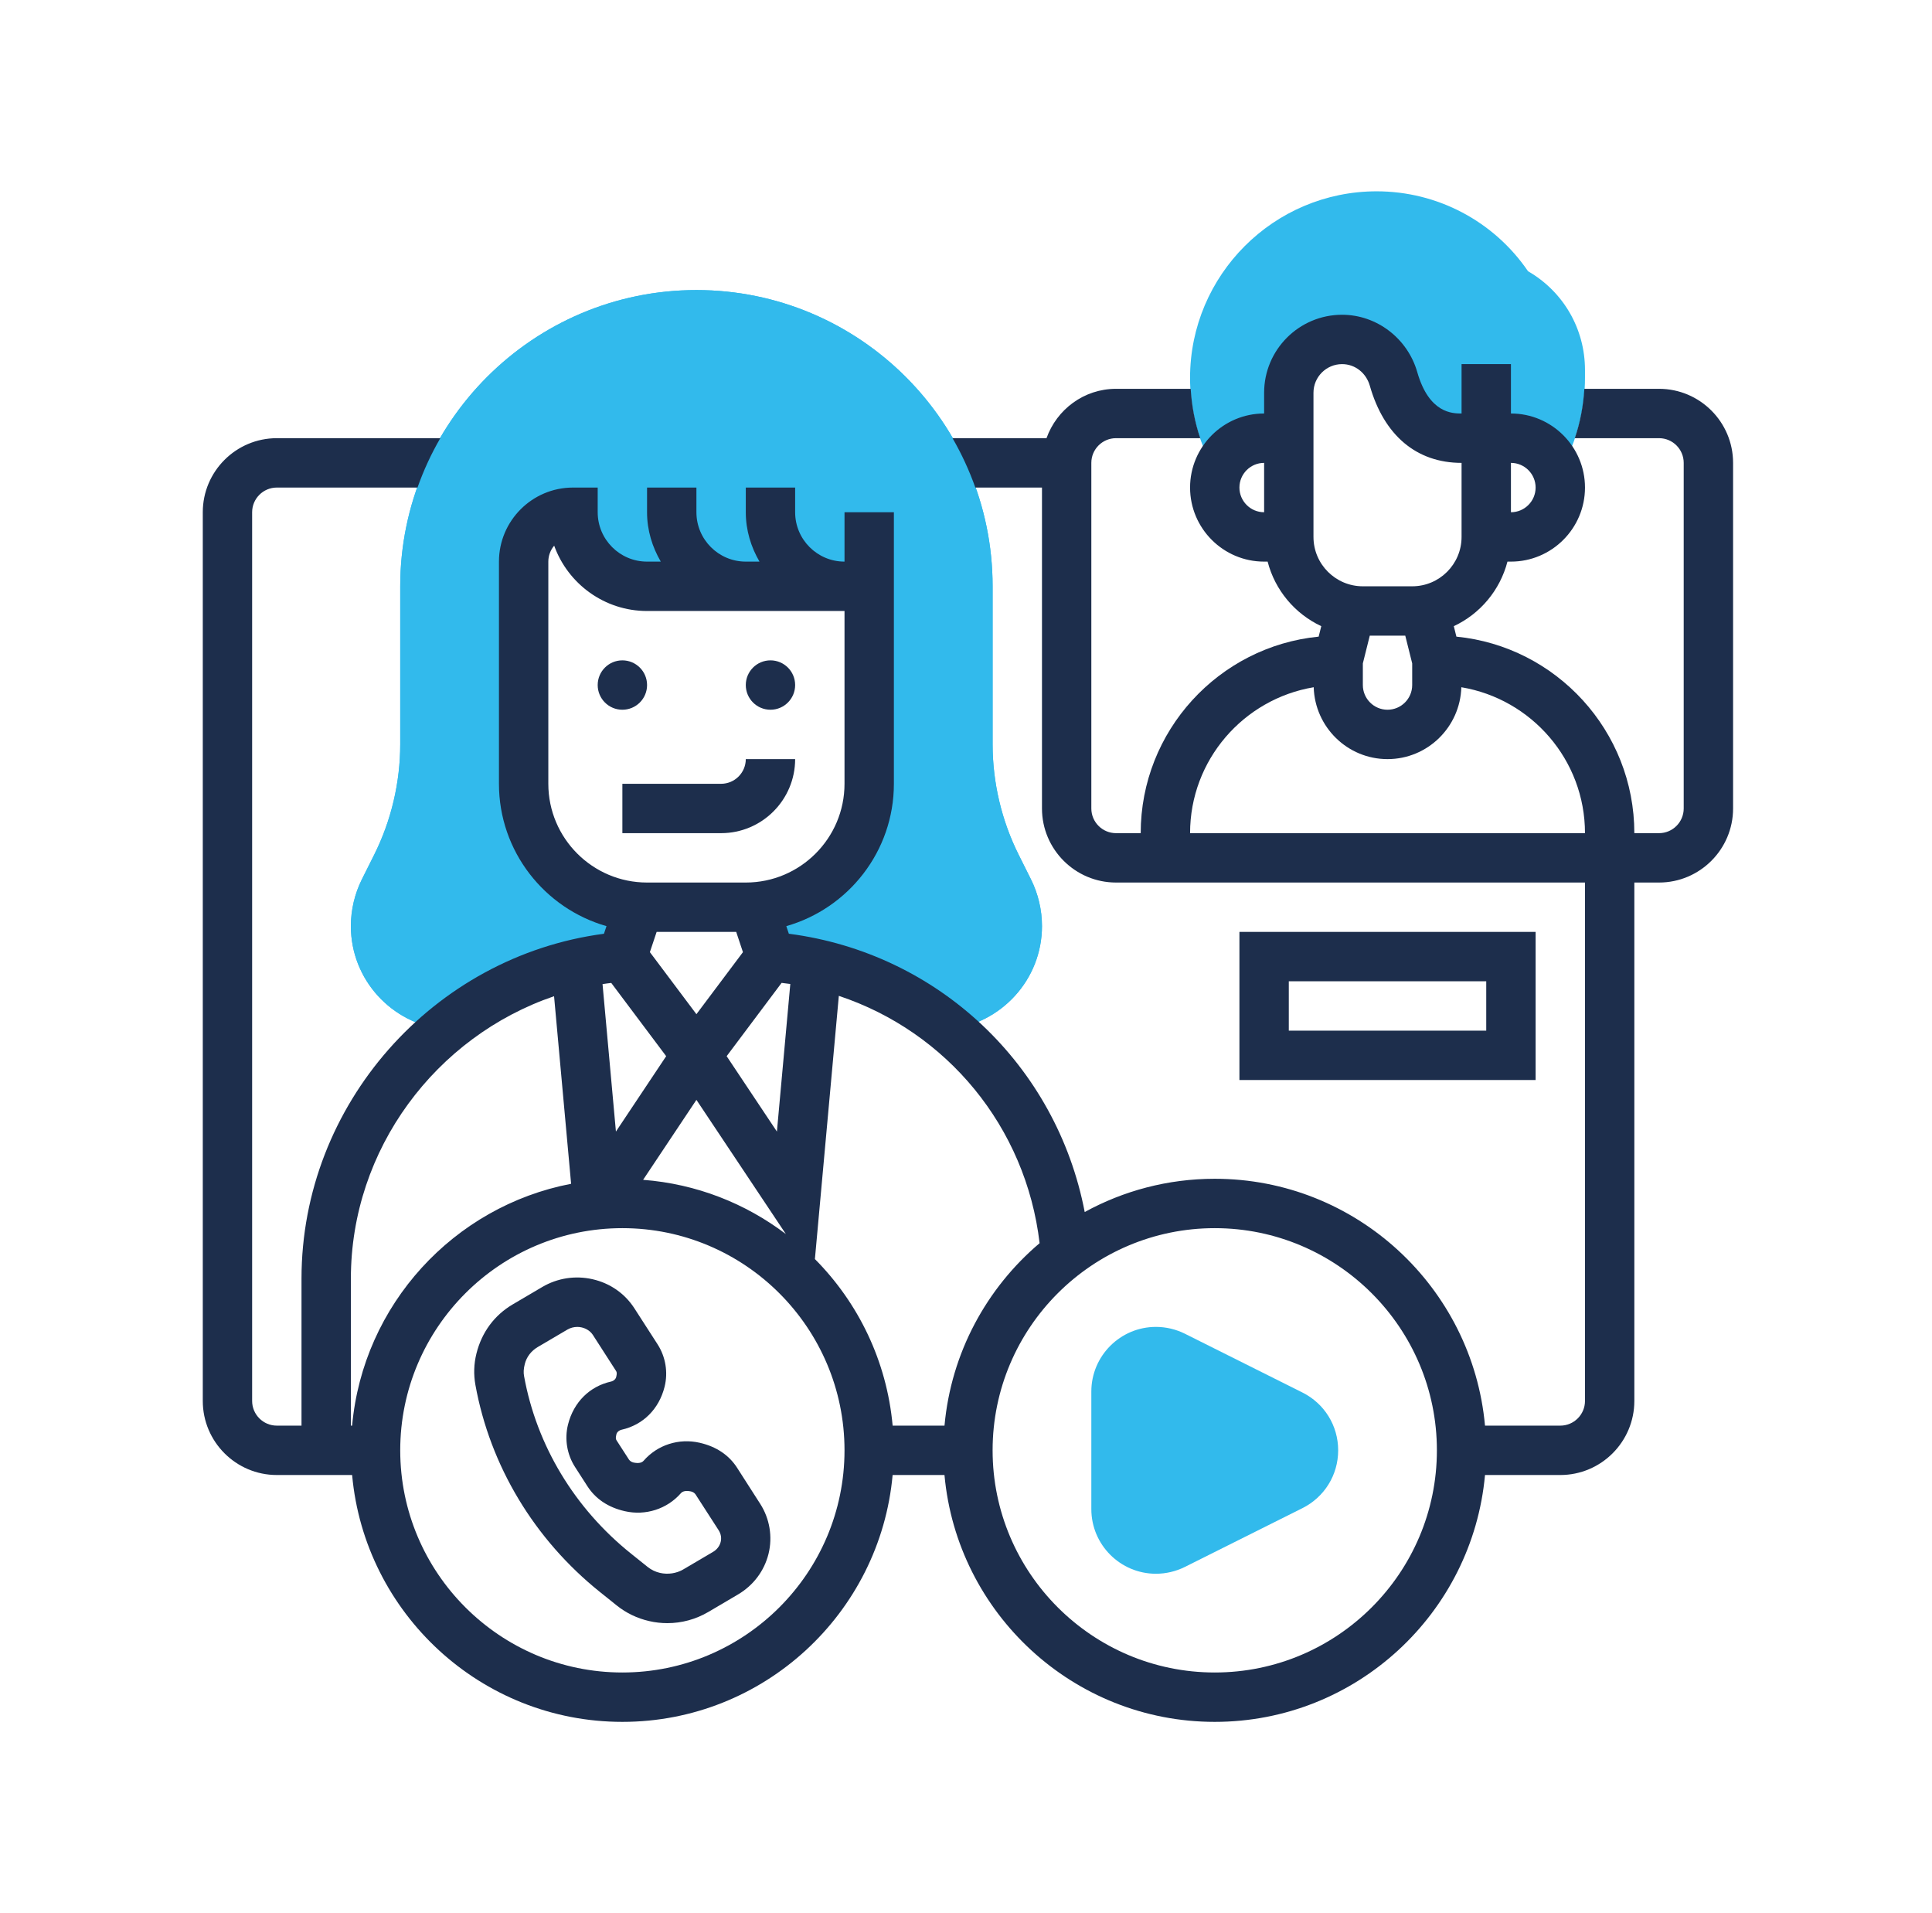
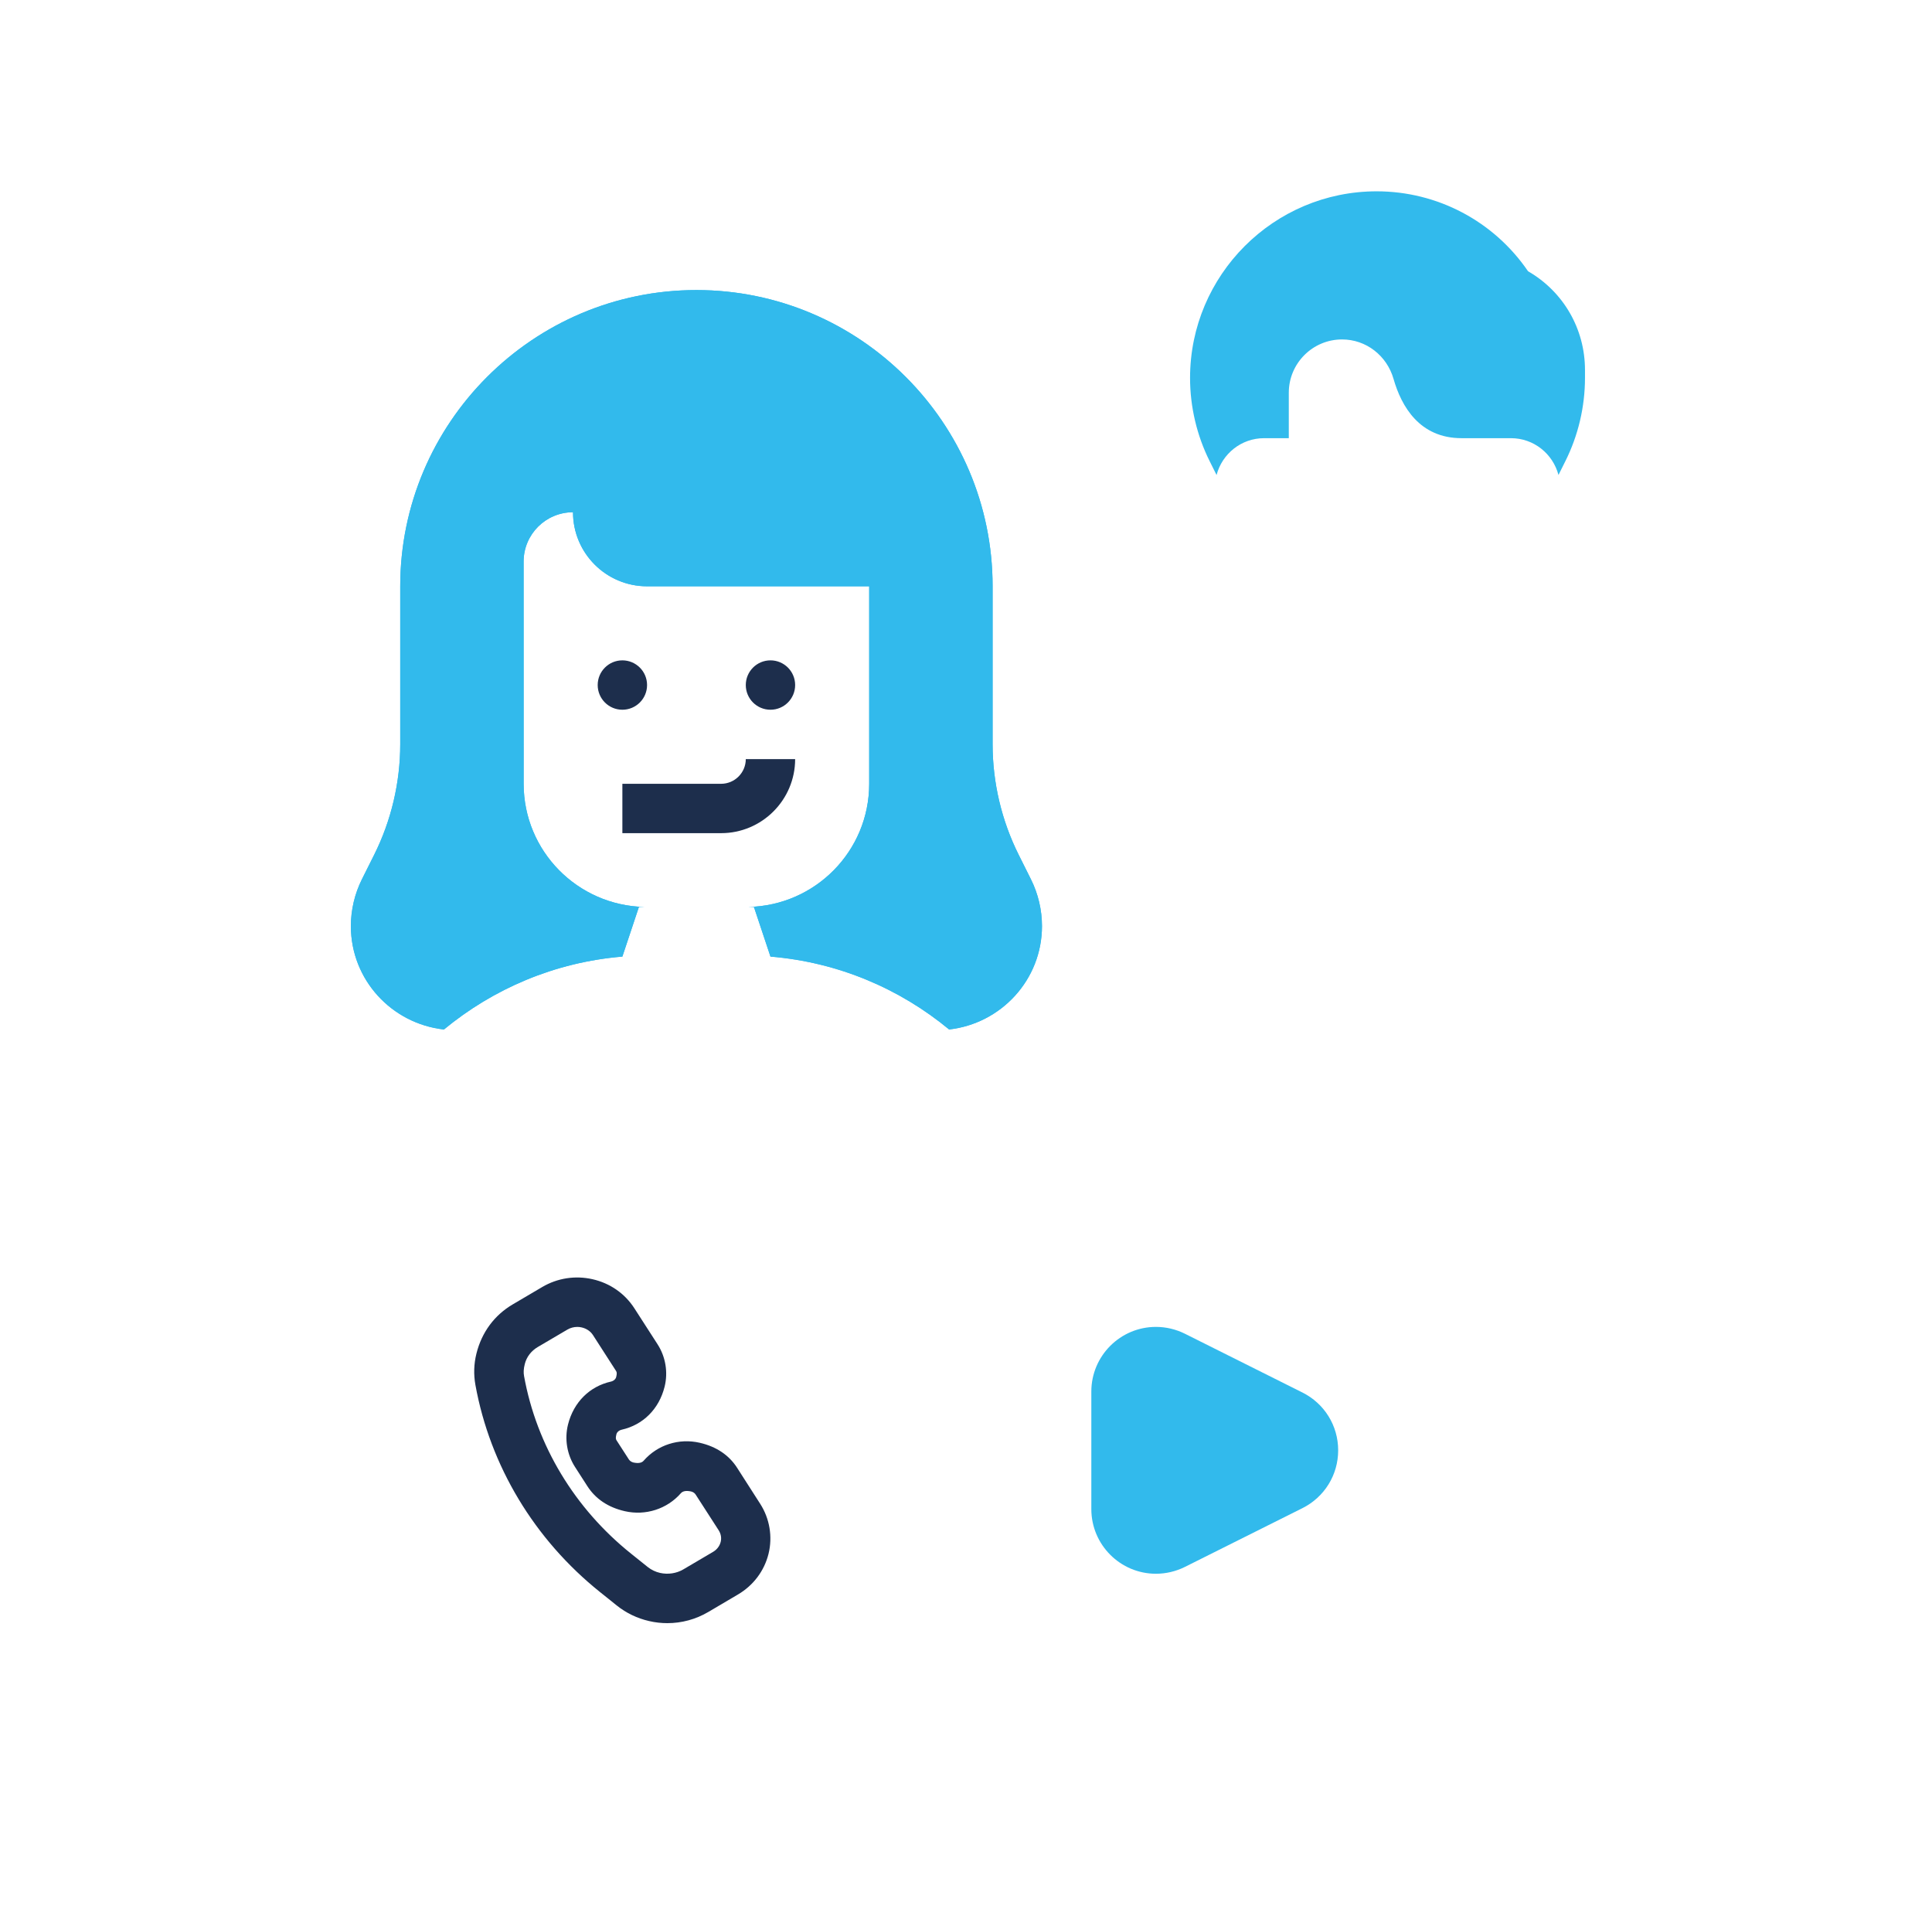
<svg xmlns="http://www.w3.org/2000/svg" width="101" height="100" viewBox="0 0 101 100" fill="none">
  <path d="M60.43 82.258C58.567 82.258 57.052 80.742 57.052 78.88V72.733C57.052 70.871 58.567 69.355 60.43 69.355C60.952 69.355 61.474 69.479 61.941 69.711L68.088 72.785C69.239 73.361 69.956 74.519 69.956 75.807C69.956 77.094 69.239 78.252 68.088 78.829L61.941 81.902C61.474 82.134 60.952 82.258 60.43 82.258V82.258Z" fill="#32BAEC" />
  <path d="M79.882 14.177C78.093 11.56 75.144 10 71.967 10C66.589 10 62.213 14.377 62.213 19.755C62.213 21.261 62.568 22.768 63.242 24.113L63.598 24.827H63.599C63.891 23.721 64.888 22.903 66.084 22.903H67.375V20.528C67.375 18.99 68.622 17.742 70.16 17.742C71.421 17.742 72.502 18.592 72.85 19.804C73.261 21.241 74.211 22.903 76.407 22.903H77.697H78.988C80.184 22.903 81.18 23.721 81.473 24.825H81.474L81.83 24.111C82.504 22.768 82.859 21.261 82.859 19.755V19.337C82.859 17.186 81.727 15.241 79.882 14.177Z" fill="#32BAEC" />
  <path d="M23.208 53.81C25.78 51.689 28.986 50.295 32.536 50L33.401 47.405H33.688C30.192 47.33 27.375 44.484 27.375 40.968L27.373 29.355C27.373 27.929 28.53 26.774 29.955 26.774C29.955 28.912 31.688 30.645 33.826 30.645H45.439V40.968C45.439 44.484 42.624 47.33 39.126 47.405H39.413L40.278 50C43.832 50.295 47.046 51.684 49.617 53.809C52.34 53.501 54.472 51.209 54.472 48.405C54.472 47.561 54.272 46.715 53.895 45.96L53.254 44.677C52.362 42.895 51.891 40.899 51.891 38.907V30.645C51.891 22.107 44.945 15.161 36.407 15.161C27.869 15.161 20.923 22.107 20.923 30.645V38.907C20.923 40.899 20.452 42.895 19.561 44.677L18.919 45.96C18.543 46.715 18.343 47.56 18.343 48.405C18.343 51.214 20.479 53.507 23.208 53.81Z" fill="#32BAEC" />
  <path d="M23.208 53.81C25.78 51.689 28.986 50.295 32.536 50L33.401 47.405H33.688C30.192 47.33 27.375 44.484 27.375 40.968L27.373 29.355C27.373 27.929 28.53 26.774 29.955 26.774C29.955 28.912 31.688 30.645 33.826 30.645H45.439V40.968C45.439 44.484 42.624 47.33 39.126 47.405H39.413L40.278 50C43.832 50.295 47.046 51.684 49.617 53.809C52.34 53.501 54.472 51.209 54.472 48.405C54.472 47.561 54.272 46.715 53.895 45.96L53.254 44.677C52.362 42.895 51.891 40.899 51.891 38.907V30.645C51.891 22.107 44.945 15.161 36.407 15.161C27.869 15.161 20.923 22.107 20.923 30.645V38.907C20.923 40.899 20.452 42.895 19.561 44.677L18.919 45.96C18.543 46.715 18.343 47.56 18.343 48.405C18.343 51.214 20.479 53.507 23.208 53.81Z" fill="#32BAEC" />
  <path d="M38.532 76.716C38.114 76.066 37.461 75.613 36.577 75.411C35.491 75.162 34.371 75.521 33.648 76.35C33.555 76.457 33.389 76.502 33.117 76.444C33.015 76.419 32.927 76.362 32.877 76.285L32.231 75.284C32.19 75.22 32.178 75.151 32.224 74.969C32.252 74.855 32.361 74.761 32.5 74.729C33.602 74.482 34.451 73.663 34.744 72.48C34.931 71.726 34.797 70.917 34.373 70.26L33.163 68.382C32.666 67.61 31.891 67.071 30.98 66.864C30.079 66.658 29.144 66.802 28.351 67.268L26.799 68.182C25.852 68.742 25.186 69.626 24.906 70.752C24.772 71.291 24.755 71.841 24.853 72.386C25.62 76.62 27.936 80.468 31.372 83.219L32.247 83.92C32.736 84.313 33.322 84.592 33.935 84.731C34.251 84.805 34.571 84.84 34.888 84.84C35.637 84.84 36.372 84.642 37.026 84.257L38.577 83.343C39.385 82.867 39.953 82.112 40.176 81.218C40.397 80.326 40.237 79.37 39.737 78.596L38.532 76.716ZM37.675 80.595C37.621 80.811 37.478 80.999 37.271 81.118L35.719 82.032C35.362 82.242 34.92 82.306 34.509 82.215C34.273 82.162 34.05 82.055 33.864 81.907L32.989 81.206C30.038 78.844 28.052 75.548 27.397 71.929C27.363 71.743 27.369 71.557 27.435 71.295C27.527 70.927 27.768 70.611 28.113 70.407L29.665 69.494C29.82 69.404 29.999 69.356 30.181 69.356C30.259 69.356 30.335 69.365 30.411 69.383C30.656 69.439 30.87 69.583 30.997 69.78L32.206 71.659C32.247 71.722 32.258 71.792 32.213 71.974C32.185 72.088 32.077 72.182 31.937 72.214C30.837 72.46 29.988 73.28 29.693 74.463C29.506 75.217 29.64 76.026 30.064 76.682L30.709 77.684C31.127 78.334 31.78 78.787 32.664 78.988C33.745 79.235 34.869 78.877 35.593 78.05C35.687 77.944 35.853 77.898 36.124 77.956C36.226 77.98 36.314 78.037 36.364 78.115L37.575 79.993V79.995C37.69 80.175 37.726 80.389 37.675 80.595V80.595Z" fill="#1D2E4C" />
-   <path d="M86.73 20.323H82.825C82.773 21.201 82.61 22.071 82.326 22.903H86.73C87.441 22.903 88.02 23.481 88.02 24.194V42.258C88.02 42.97 87.441 43.548 86.73 43.548H85.439C85.439 38.2 81.352 33.79 76.137 33.276L76.001 32.729C77.379 32.084 78.416 30.853 78.806 29.355H78.988C81.122 29.355 82.859 27.618 82.859 25.484C82.859 23.35 81.122 21.613 78.988 21.613V19.032H76.407V21.613C75.942 21.613 74.709 21.613 74.091 19.45C73.585 17.685 71.97 16.452 70.161 16.452C67.913 16.452 66.085 18.28 66.085 20.528V21.613C63.95 21.613 62.214 23.35 62.214 25.484C62.214 27.618 63.95 29.355 66.085 29.355H66.268C66.657 30.854 67.695 32.084 69.073 32.729L68.936 33.276C63.721 33.79 59.633 38.2 59.633 43.548H58.343C57.632 43.548 57.052 42.97 57.052 42.258V24.194C57.052 23.481 57.632 22.903 58.343 22.903H62.746C62.462 22.071 62.3 21.201 62.247 20.323H58.343C56.663 20.323 55.243 21.405 54.709 22.903H49.795C50.269 23.72 50.666 24.582 50.988 25.484H54.472V42.258C54.472 44.392 56.208 46.129 58.343 46.129H82.859V73.226C82.859 73.938 82.279 74.516 81.568 74.516H77.632C76.977 67.293 70.895 61.613 63.504 61.613C61.043 61.613 58.727 62.244 56.706 63.351C55.237 55.698 49.073 49.822 41.239 48.805L41.106 48.408C44.348 47.483 46.73 44.501 46.73 40.968V26.774H44.149V29.355C42.726 29.355 41.568 28.198 41.568 26.774V25.484H38.988V26.774C38.988 27.719 39.261 28.592 39.705 29.355H38.988C37.565 29.355 36.407 28.198 36.407 26.774V25.484H33.826V26.774C33.826 27.719 34.1 28.592 34.544 29.355H33.826C32.403 29.355 31.246 28.198 31.246 26.774V25.484H29.955C27.821 25.484 26.084 27.221 26.084 29.355V40.968C26.084 44.501 28.466 47.483 31.706 48.408L31.573 48.806C22.641 49.983 15.762 57.738 15.762 66.828V74.516H14.472C13.761 74.516 13.181 73.938 13.181 73.226V26.774C13.181 26.062 13.761 25.484 14.472 25.484H21.826C22.146 24.582 22.544 23.72 23.019 22.903H14.472C12.337 22.903 10.601 24.64 10.601 26.774V73.226C10.601 75.36 12.337 77.097 14.472 77.097H18.408C19.062 84.32 25.145 90 32.536 90C39.927 90 46.01 84.32 46.664 77.097H49.375C50.03 84.32 56.113 90 63.504 90C70.895 90 76.977 84.32 77.632 77.097H81.568C83.703 77.097 85.439 75.36 85.439 73.226V46.129H86.73C88.864 46.129 90.601 44.392 90.601 42.258V24.194C90.601 22.059 88.864 20.323 86.73 20.323V20.323ZM80.278 25.484C80.278 26.196 79.699 26.774 78.988 26.774V24.194C79.699 24.194 80.278 24.772 80.278 25.484ZM64.794 25.484C64.794 24.772 65.374 24.194 66.085 24.194V26.774C65.374 26.774 64.794 26.196 64.794 25.484ZM54.348 64.979C51.58 67.324 49.722 70.703 49.376 74.516H46.665C46.358 71.134 44.866 68.09 42.601 65.81L43.852 52.052C49.49 53.93 53.63 58.886 54.348 64.979ZM38.487 48.71L38.839 49.768L36.407 53.01L33.974 49.767L34.327 48.71H38.487ZM40.86 51.374C41.012 51.394 41.164 51.409 41.315 51.432L40.615 59.146L37.988 55.205L40.86 51.374ZM34.826 55.205L32.199 59.146L31.499 51.438C31.65 51.413 31.803 51.396 31.955 51.377L34.826 55.205ZM36.407 57.488L41.083 64.502C38.974 62.903 36.412 61.881 33.62 61.668L36.407 57.488ZM28.665 40.968V29.355C28.665 29.038 28.78 28.747 28.971 28.521C29.687 30.511 31.594 31.936 33.826 31.936H38.988H40.278H44.149V40.968C44.149 43.814 41.834 46.129 38.988 46.129H33.826C30.98 46.129 28.665 43.814 28.665 40.968ZM18.343 66.828C18.343 60.065 22.788 54.178 28.965 52.071L29.856 61.875C23.721 63.053 18.981 68.188 18.408 74.516H18.343V66.828ZM32.536 87.419C26.134 87.419 20.923 82.21 20.923 75.806C20.923 69.403 26.134 64.194 32.536 64.194C38.939 64.194 44.149 69.403 44.149 75.806C44.149 82.21 38.939 87.419 32.536 87.419ZM63.504 87.419C57.101 87.419 51.891 82.21 51.891 75.806C51.891 69.403 57.101 64.194 63.504 64.194C69.906 64.194 75.117 69.403 75.117 75.806C75.117 82.21 69.906 87.419 63.504 87.419ZM71.246 34.675L71.608 33.226H73.464L73.826 34.675V35.806C73.826 36.519 73.247 37.097 72.536 37.097C71.825 37.097 71.246 36.519 71.246 35.806V34.675ZM68.665 20.528C68.665 19.703 69.336 19.032 70.161 19.032C70.834 19.032 71.416 19.485 71.61 20.159C72.353 22.761 74.056 24.194 76.407 24.194V28.065C76.407 29.488 75.25 30.645 73.826 30.645H71.246C69.823 30.645 68.665 29.488 68.665 28.065V20.528ZM68.677 35.921C68.739 38.001 70.441 39.678 72.536 39.678C74.632 39.678 76.334 38.001 76.395 35.921C80.057 36.534 82.859 39.716 82.859 43.548H62.214C62.214 39.716 65.015 36.534 68.677 35.921Z" fill="#1D2E4C" />
-   <path d="M80.278 48.709H64.794V56.451H80.278V48.709ZM77.697 53.871H67.375V51.29H77.697V53.871Z" fill="#1D2E4C" />
  <path d="M32.536 37.097C33.249 37.097 33.827 36.519 33.827 35.806C33.827 35.094 33.249 34.516 32.536 34.516C31.823 34.516 31.246 35.094 31.246 35.806C31.246 36.519 31.823 37.097 32.536 37.097Z" fill="#1D2E4C" />
  <path d="M40.278 37.097C40.991 37.097 41.568 36.519 41.568 35.806C41.568 35.094 40.991 34.516 40.278 34.516C39.566 34.516 38.988 35.094 38.988 35.806C38.988 36.519 39.566 37.097 40.278 37.097Z" fill="#1D2E4C" />
  <path d="M41.568 39.677H38.988C38.988 40.389 38.408 40.968 37.697 40.968H32.536V43.548H37.697C39.832 43.548 41.568 41.811 41.568 39.677Z" fill="#1D2E4C" />
</svg>